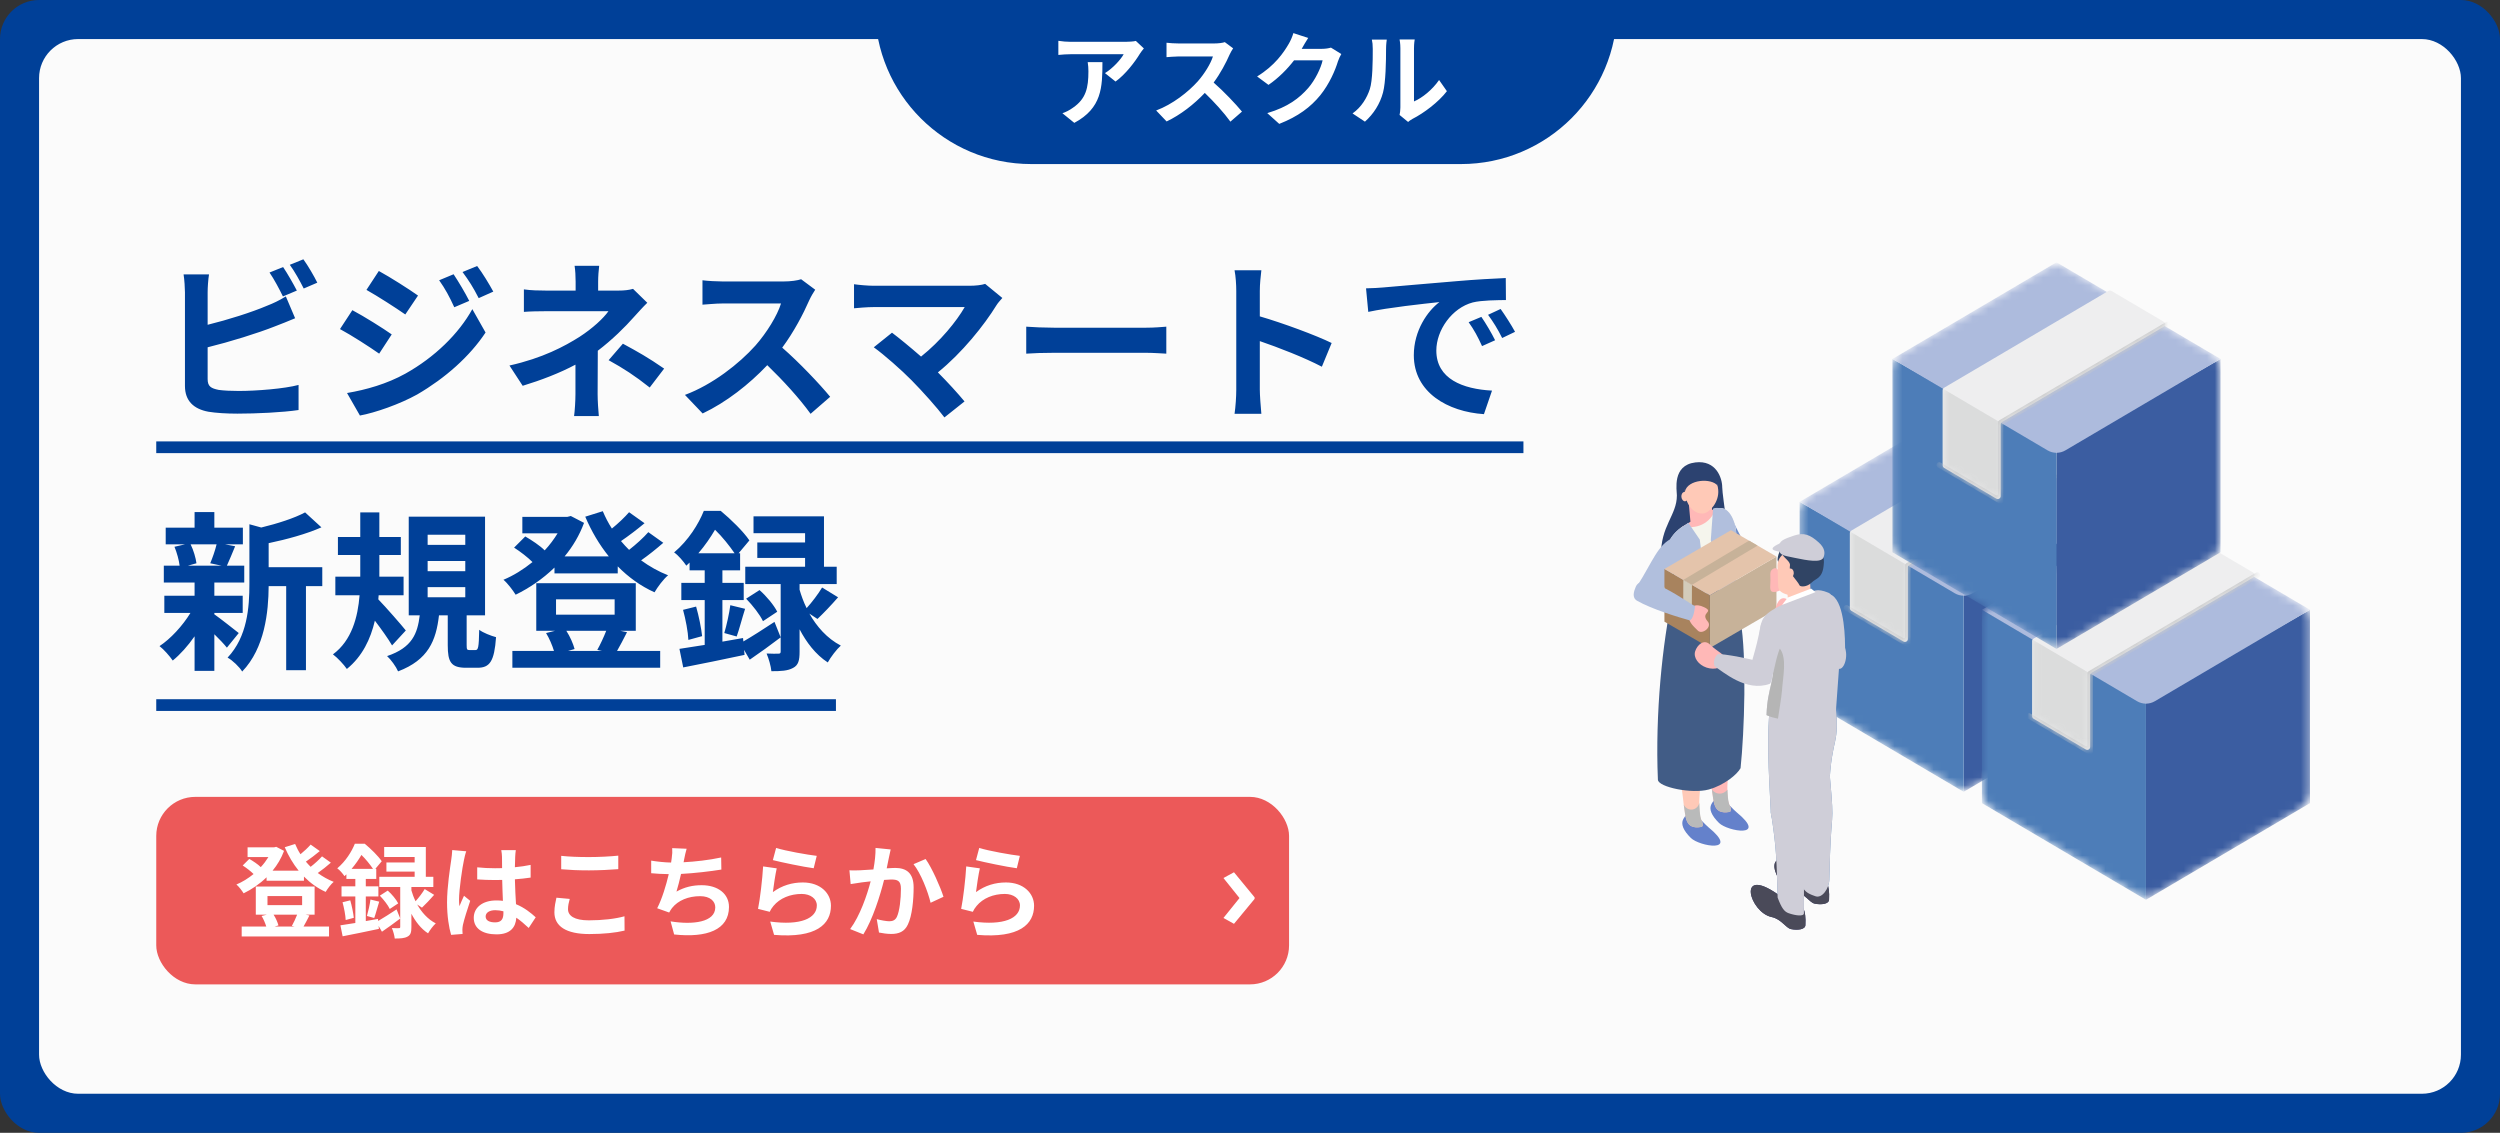
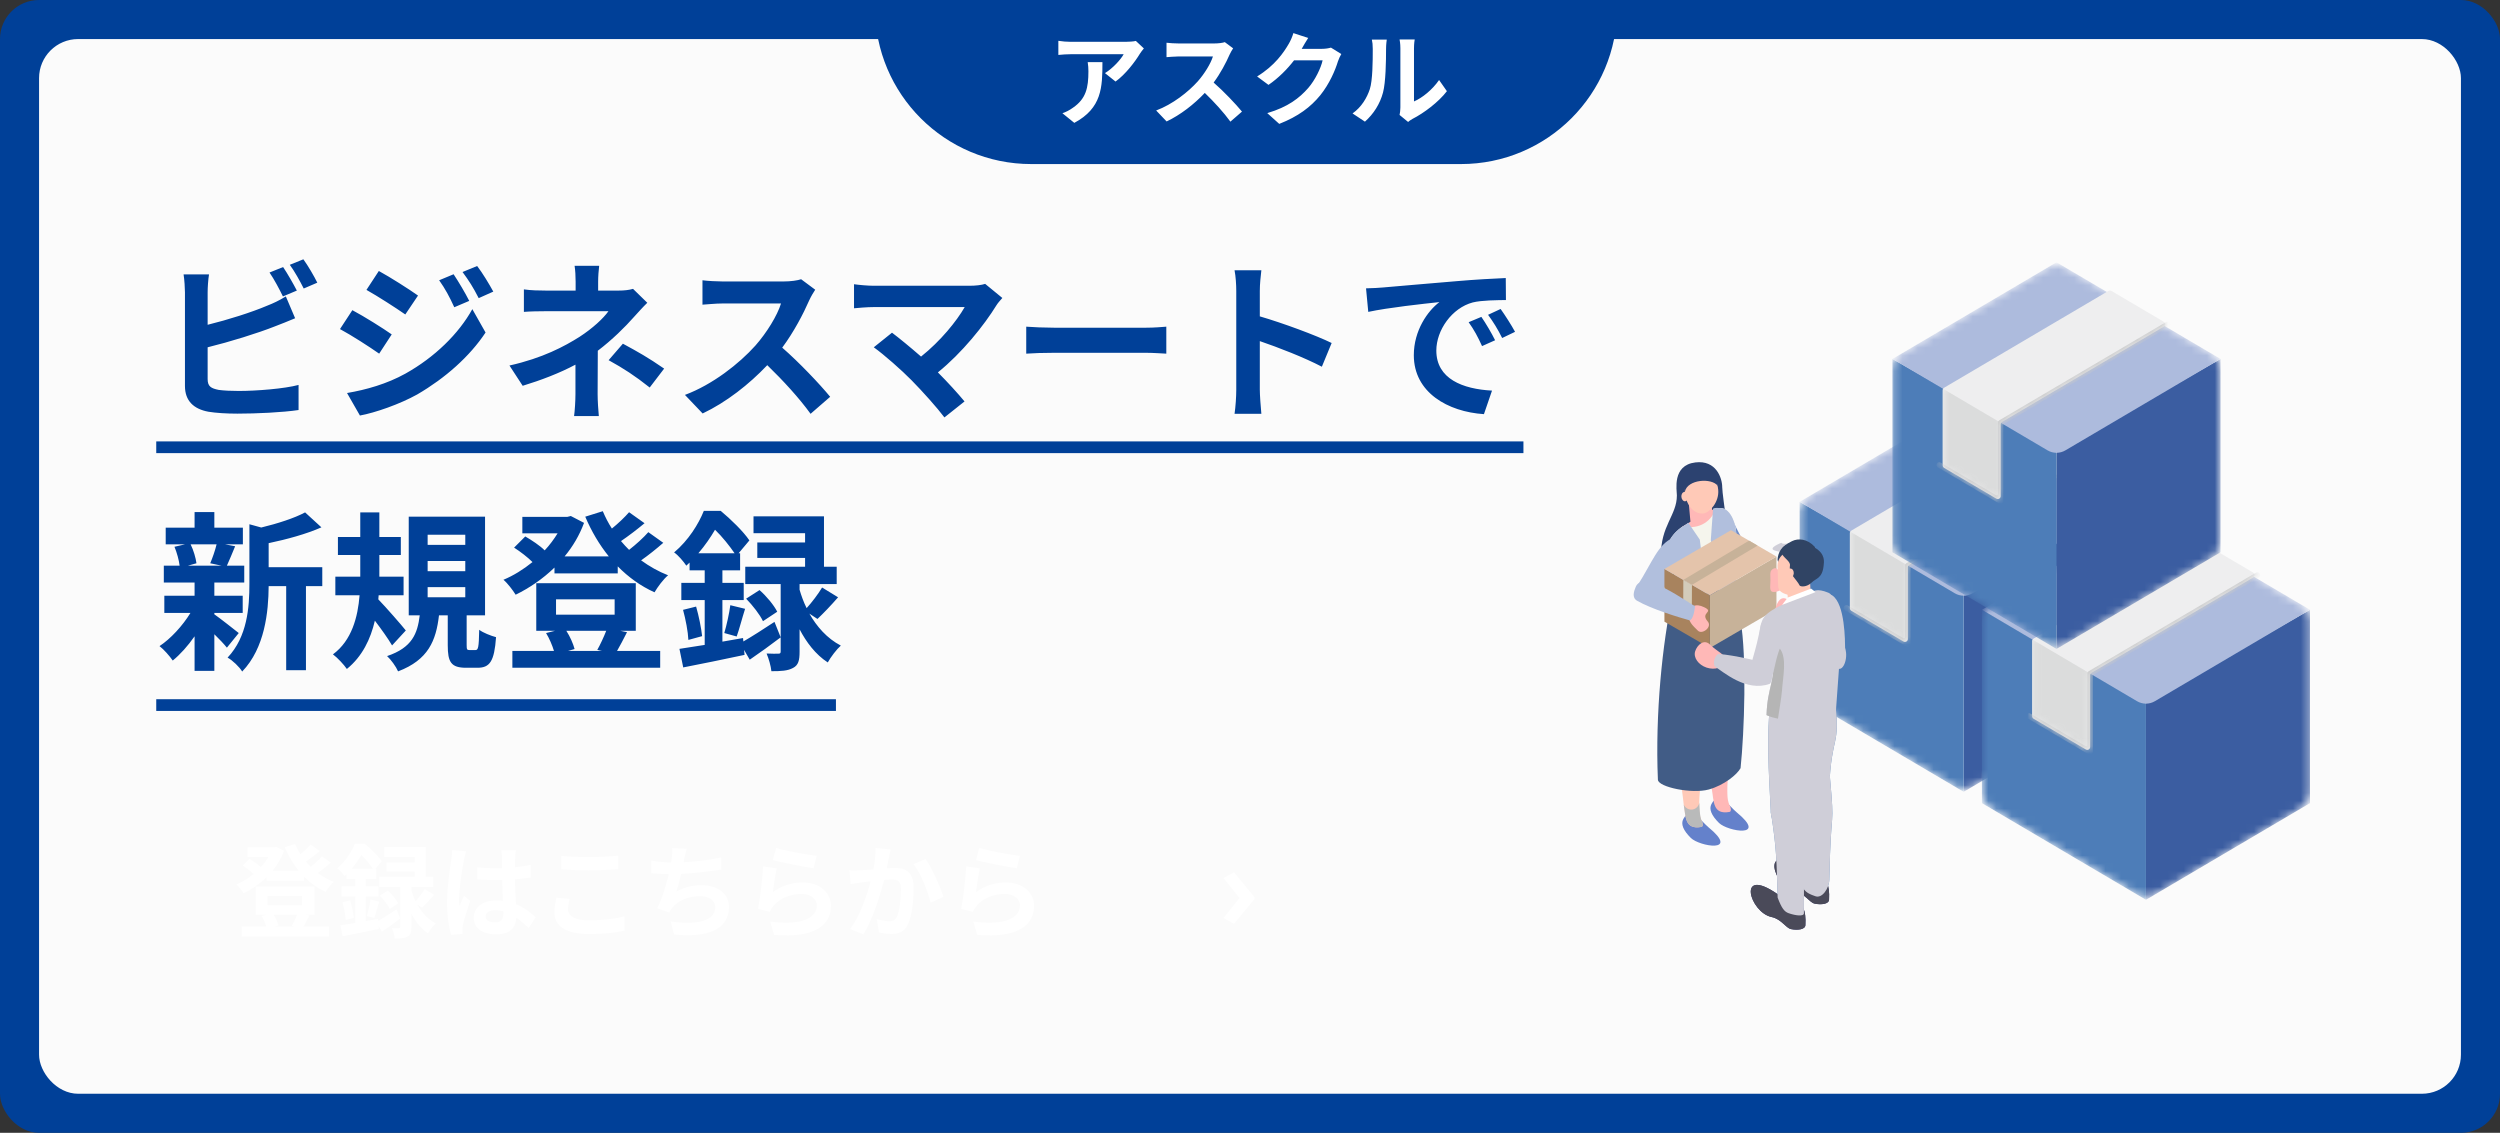
<svg xmlns="http://www.w3.org/2000/svg" width="320" height="145" viewBox="0 0 320 145" fill="none">
  <rect x="0" y="0" width="320" height="145" fill="#333333" stroke="none" />
  <rect width="320" height="145" rx="5" fill="#004098" />
  <rect x="5" y="5" width="310" height="135" rx="5" fill="#FBFBFB" />
  <mask id="mask0_31_8775" style="mask-type:luminance" maskUnits="userSpaceOnUse" x="230" y="52" width="43" height="49">
    <path d="M252.698 52.658L271.036 63.463C271.848 63.941 272.347 64.814 272.347 65.757V85.657V87.458C272.347 88.401 271.848 89.275 271.036 89.753L252.698 100.558C251.865 101.049 250.833 101.049 249.999 100.558L231.662 89.753C230.85 89.275 230.351 88.402 230.351 87.46V85.375V65.757C230.351 64.814 230.85 63.941 231.662 63.463L249.999 52.658C250.833 52.167 251.865 52.167 252.698 52.658Z" fill="white" />
  </mask>
  <g mask="url(#mask0_31_8775)">
    <path d="M251.35 76.206L272.348 64.236V85.657V88.981L251.35 101.354V76.206Z" fill="#3B5DA1" />
    <path d="M251.349 76.206V101.354L230.352 88.981V85.374V64.236L251.349 76.206Z" fill="#4D7DB8" />
    <path d="M251.349 51.863L272.347 64.236L252.487 75.938C251.785 76.351 250.912 76.351 250.21 75.938L230.352 64.236L251.349 51.863Z" fill="#ADBBDD" />
  </g>
  <path d="M236.784 68.238V77.857C236.784 77.989 236.853 78.11 236.966 78.177L243.645 82.113C243.893 82.259 244.206 82.081 244.206 81.792V72.612C244.206 72.48 244.276 72.359 244.39 72.292L265.066 60.108C265.31 59.964 265.31 59.611 265.066 59.467L258.376 55.525C258.259 55.457 258.115 55.457 257.998 55.525L236.966 67.918C236.853 67.985 236.784 68.106 236.784 68.238Z" fill="#EEEEEF" />
  <mask id="mask1_31_8775" style="mask-type:luminance" maskUnits="userSpaceOnUse" x="236" y="55" width="30" height="28">
    <path d="M236.784 68.238V77.857C236.784 77.989 236.853 78.11 236.966 78.177L243.645 82.113C243.893 82.259 244.206 82.081 244.206 81.792V72.612C244.206 72.48 244.276 72.359 244.39 72.292L265.066 60.108C265.31 59.964 265.31 59.611 265.066 59.467L258.376 55.525C258.259 55.457 258.115 55.457 257.998 55.525L236.966 67.918C236.853 67.985 236.784 68.106 236.784 68.238Z" fill="white" />
  </mask>
  <g mask="url(#mask1_31_8775)">
    <path d="M244.206 72.398V82.443L236.784 78.069V68.024L244.206 72.398Z" fill="#DBDCDC" />
    <path d="M244.206 82.797C244.267 82.797 244.328 82.781 244.381 82.75C244.492 82.687 244.56 82.57 244.56 82.442V72.601L265.79 60.091C265.959 59.992 266.015 59.775 265.915 59.606C265.816 59.437 265.6 59.381 265.43 59.48L244.026 72.093C243.918 72.156 243.853 72.273 243.853 72.398V81.543C243.853 81.667 243.717 81.744 243.611 81.681L236.523 77.504C236.353 77.405 236.137 77.461 236.038 77.63C235.94 77.799 235.996 78.016 236.163 78.115L244.026 82.749C244.082 82.782 244.144 82.799 244.206 82.799V82.797Z" fill="#C8C9CA" />
  </g>
  <mask id="mask2_31_8775" style="mask-type:luminance" maskUnits="userSpaceOnUse" x="253" y="66" width="43" height="49">
    <path d="M276.031 66.477L294.369 77.282C295.181 77.76 295.68 78.633 295.68 79.576V99.477V101.278C295.68 102.221 295.181 103.094 294.369 103.573L276.031 114.378C275.198 114.869 274.164 114.869 273.332 114.378L254.995 103.573C254.183 103.094 253.684 102.221 253.684 101.278V99.194V79.577C253.684 78.635 254.183 77.761 254.995 77.283L273.332 66.478C274.164 65.987 275.198 65.987 276.031 66.478V66.477Z" fill="white" />
  </mask>
  <g mask="url(#mask2_31_8775)">
    <path d="M274.682 90.025L295.679 78.054V99.477V102.8L274.682 115.173V90.025Z" fill="#3B5DA1" />
    <path d="M274.682 90.025V115.173L253.684 102.8V99.194V78.054L274.682 90.025Z" fill="#4D7DB8" />
    <path d="M274.682 65.681L295.68 78.054L275.82 89.756C275.118 90.17 274.246 90.17 273.543 89.756L253.684 78.054L274.682 65.681Z" fill="#ADBBDD" />
  </g>
  <path d="M260.116 82.057V91.676C260.116 91.808 260.186 91.929 260.299 91.996L266.979 95.932C267.226 96.078 267.539 95.9 267.539 95.611V86.431C267.539 86.299 267.608 86.178 267.722 86.111L288.398 73.927C288.643 73.782 288.643 73.43 288.398 73.285L281.708 69.344C281.592 69.275 281.448 69.275 281.331 69.344L260.299 81.738C260.186 81.805 260.116 81.927 260.116 82.058V82.057Z" fill="#EEEEEF" />
  <mask id="mask3_31_8775" style="mask-type:luminance" maskUnits="userSpaceOnUse" x="260" y="69" width="29" height="27">
    <path d="M260.116 82.057V91.676C260.116 91.808 260.186 91.929 260.299 91.996L266.979 95.932C267.226 96.078 267.539 95.9 267.539 95.611V86.431C267.539 86.299 267.608 86.178 267.722 86.111L288.398 73.927C288.643 73.782 288.643 73.43 288.398 73.285L281.708 69.344C281.592 69.275 281.448 69.275 281.331 69.344L260.299 81.738C260.186 81.805 260.116 81.927 260.116 82.058V82.057Z" fill="white" />
  </mask>
  <g mask="url(#mask3_31_8775)">
    <path d="M267.539 86.219V96.262L260.116 91.888V81.844L267.539 86.219Z" fill="#DBDCDC" />
    <path d="M267.539 96.616C267.599 96.616 267.66 96.6 267.715 96.569C267.824 96.505 267.892 96.389 267.892 96.261V86.42L289.122 73.91C289.291 73.811 289.347 73.593 289.248 73.426C289.148 73.257 288.932 73.201 288.762 73.3L267.359 85.913C267.251 85.976 267.185 86.093 267.185 86.218V95.361C267.185 95.486 267.05 95.563 266.943 95.499L259.855 91.323C259.685 91.224 259.469 91.281 259.37 91.448C259.271 91.617 259.328 91.835 259.496 91.934L267.359 96.568C267.414 96.601 267.477 96.617 267.539 96.617V96.616Z" fill="#C8C9CA" />
  </g>
  <mask id="mask4_31_8775" style="mask-type:luminance" maskUnits="userSpaceOnUse" x="242" y="34" width="43" height="49">
    <path d="M264.58 34.368L282.918 45.173C283.729 45.651 284.228 46.525 284.228 47.468V67.368V69.17C284.228 70.113 283.729 70.986 282.918 71.464L264.58 82.269C263.747 82.76 262.713 82.76 261.88 82.269L243.544 71.464C242.732 70.986 242.233 70.113 242.233 69.17V67.085V47.469C242.233 46.526 242.732 45.653 243.544 45.174L261.88 34.368C262.713 33.877 263.747 33.877 264.58 34.368Z" fill="white" />
  </mask>
  <g mask="url(#mask4_31_8775)">
    <path d="M263.231 57.916L284.228 45.946V67.368V70.692L263.231 83.064V57.916Z" fill="#3B5DA1" />
    <path d="M263.231 57.916V83.064L242.233 70.692V67.085V45.946L263.231 57.916Z" fill="#4D7DB8" />
    <path d="M263.231 33.573L284.229 45.946L264.369 57.648C263.667 58.062 262.794 58.062 262.091 57.648L242.233 45.946L263.231 33.573Z" fill="#ADBBDD" />
  </g>
  <path d="M248.665 49.948V59.567C248.665 59.699 248.734 59.821 248.847 59.888L255.526 63.823C255.774 63.97 256.087 63.791 256.087 63.503V54.322C256.087 54.191 256.157 54.069 256.271 54.002L276.947 41.818C277.192 41.674 277.192 41.321 276.947 41.177L270.257 37.235C270.14 37.167 269.996 37.167 269.88 37.235L248.847 49.628C248.734 49.695 248.665 49.817 248.665 49.948Z" fill="#EEEEEF" />
  <mask id="mask5_31_8775" style="mask-type:luminance" maskUnits="userSpaceOnUse" x="248" y="37" width="30" height="27">
    <path d="M248.665 49.948V59.567C248.665 59.699 248.734 59.821 248.847 59.888L255.526 63.823C255.774 63.97 256.087 63.791 256.087 63.503V54.322C256.087 54.191 256.157 54.069 256.271 54.002L276.947 41.818C277.192 41.674 277.192 41.321 276.947 41.177L270.257 37.235C270.14 37.167 269.996 37.167 269.88 37.235L248.847 49.628C248.734 49.695 248.665 49.817 248.665 49.948Z" fill="white" />
  </mask>
  <g mask="url(#mask5_31_8775)">
    <path d="M256.087 54.11V64.154L248.664 59.78V49.736L256.087 54.11Z" fill="#DBDCDC" />
    <path d="M256.087 64.508C256.148 64.508 256.208 64.492 256.262 64.46C256.372 64.397 256.441 64.28 256.441 64.152V54.311L277.67 41.802C277.839 41.702 277.895 41.485 277.796 41.316C277.696 41.147 277.48 41.091 277.31 41.191L255.907 53.803C255.799 53.867 255.733 53.983 255.733 54.109V63.252C255.733 63.376 255.598 63.453 255.491 63.39L248.404 59.213C248.234 59.114 248.018 59.17 247.918 59.339C247.819 59.508 247.876 59.725 248.044 59.824L255.907 64.458C255.963 64.492 256.025 64.508 256.087 64.508Z" fill="#C8C9CA" />
  </g>
  <g clip-path="url(#clip0_31_8775)">
    <path d="M219.917 68.747C220.463 69.927 221.758 72.789 222.232 73.548C222.807 73.372 223.599 71.816 224.175 71.64C223.955 70.625 222.2 67.703 221.658 66.253C221.26 65.187 219.375 67.57 219.919 68.746L219.917 68.747Z" fill="#708DC9" />
    <path d="M220.03 105.335C219.065 104.379 218.719 103.56 219.066 102.915C220.019 101.142 221.321 103.177 222.314 103.994C226.344 107.309 221.133 106.427 220.031 105.336L220.03 105.335Z" fill="#6481CB" />
    <path d="M222.519 90.32C221.996 93.946 220.945 99.08 221.114 101.815C221.13 102.078 221.142 102.623 221.435 103.18C221.583 103.462 221.627 103.883 221.366 103.93C219.206 104.31 219.393 102.545 219.119 101.066C218.885 98.484 217.693 93.373 219.261 89.181C219.437 88.657 222.781 88.507 222.519 90.32Z" fill="#FFB8B7" />
-     <path d="M221.113 101.069C221.129 101.332 221.141 102.623 221.434 103.18C221.582 103.462 221.626 103.883 221.365 103.93C219.204 104.31 219.392 102.545 219.118 101.066C219.148 101.108 219.519 101.604 220.159 101.582C220.746 101.562 221.074 101.123 221.113 101.069Z" fill="#B9BABA" />
    <path d="M216.427 107.255C215.462 106.3 215.116 105.481 215.463 104.836C216.416 103.063 217.718 105.098 218.71 105.915C222.741 109.23 217.53 108.348 216.428 107.257L216.427 107.255Z" fill="#6481CB" />
    <path d="M218.917 92.239C218.395 95.866 217.343 101 217.512 103.735C217.529 103.998 217.54 104.543 217.833 105.099C217.981 105.381 218.025 105.803 217.764 105.849C215.604 106.23 215.792 104.465 215.517 102.986C215.283 100.403 214.091 95.293 215.659 91.1C215.836 90.577 219.179 90.427 218.917 92.239Z" fill="#FFC9B7" />
    <path d="M221.71 93.094C222.525 90.724 222.812 82.851 222.101 81.928C221.8 81.539 218.495 83.035 218.075 83.062C217.667 85.828 218.442 90.798 218.906 93.079C219.036 93.648 221.106 94.847 221.71 93.093V93.094Z" fill="#FFB8B7" />
    <path d="M218.416 95.569C219.222 93.196 219.478 85.322 218.761 84.401C218.459 84.014 215.159 85.523 214.74 85.552C214.343 88.32 215.14 93.287 215.613 95.565C215.745 96.134 217.82 97.323 218.416 95.567V95.569Z" fill="#FFC9B7" />
    <path d="M222.791 98.328C222.346 99.132 220.724 100.498 218.719 101.056C216.585 101.65 212.251 100.752 212.211 99.808C211.85 91.341 212.797 82.277 214.079 76.338L222.062 73.802C221.814 75.201 222.7 78.912 222.792 79.436C223.596 83.999 223.285 93.68 222.792 98.329L222.791 98.328Z" fill="#415C86" />
    <path d="M220.446 62.38C220.446 63.481 221.678 70.883 221.331 71.232C220.377 72.19 212.882 83.531 212.612 71.163C212.528 67.326 214.64 65.965 214.64 63.423C214.64 62.731 214.002 59.558 217.006 59.19C219.66 58.865 220.446 61.175 220.446 62.38Z" fill="#2C4270" />
    <path d="M222.216 68.611C221.999 69.962 222.384 72.442 222.253 72.582L221.763 73.876C221.763 73.876 221.01 74.823 219.347 75.227C216.786 76.515 214.577 76.004 213.985 75.869C214.379 72.934 214.607 75.546 214.146 72.779L213.116 71.44C213.116 69.677 214.117 68.053 215.734 67.187L216.143 66.968L219.261 65.295C219.57 65.126 219.902 65.043 220.222 65.032C221.703 65.032 222.367 67.674 222.217 68.613L222.216 68.611Z" fill="#F5F5ED" />
    <path d="M219.15 65.496L216.405 67.109L216.125 63.986L219.011 62.791L219.15 65.496Z" fill="#FFB8B7" />
    <path d="M219.713 65.111C219.711 65.194 219.455 65.593 219.166 66.02C218.648 66.78 217.838 67.289 216.932 67.427C216.242 67.533 215.638 67.513 215.243 67.485C216.126 66.926 216.712 66.609 217.269 66.302C217.861 65.977 218.531 65.369 219.639 65.126C219.671 65.12 219.696 65.114 219.713 65.11V65.111Z" fill="#FFB8B7" />
    <path opacity="0.26" d="M217.878 74.379C217.611 73.958 216.406 74.503 215.438 73.286C214.767 74.145 213.323 70.78 213.347 71.884L214.47 74.625C214.99 77.382 214.45 73.956 214.12 76.898C214.435 76.963 214.322 77.023 215.453 77.271C215.542 76.674 218.205 74.892 217.88 74.38L217.878 74.379Z" fill="#112232" />
    <path d="M219.93 62.686C220.079 64.246 218.847 65.604 218.066 65.718C216.895 65.888 215.813 64.658 215.664 63.097C215.515 61.536 216.349 60.178 217.528 60.065C218.706 59.952 219.781 61.125 219.93 62.686Z" fill="#FFC9B7" />
    <path d="M216.123 63.521C216.154 63.852 215.893 64.141 215.727 64.166C215.479 64.202 215.248 63.941 215.217 63.609C215.185 63.278 215.362 62.99 215.613 62.965C215.863 62.94 216.091 63.19 216.123 63.521Z" fill="#FFC9B7" />
    <path d="M215.669 62.907C215.291 62.45 215.866 59.958 217.398 59.811C218.543 59.7 219.251 60.361 219.578 61.081C219.633 61.2 219.943 62.275 219.867 62.176C219.07 61.145 216.03 61.353 215.67 62.907H215.669Z" fill="#2C4270" />
    <path d="M217.511 102.759C217.528 103.022 217.539 104.543 217.832 105.1C217.98 105.382 218.024 105.804 217.763 105.851C215.603 106.231 215.791 104.466 215.516 102.987C215.708 103.428 216.169 103.687 216.633 103.618C217.073 103.552 217.429 103.207 217.511 102.759Z" fill="#B9BABA" />
    <path d="M218.983 69.107L219.272 65.111C219.582 64.942 219.9 65.044 220.221 65.032C221.702 65.032 222.366 67.674 222.216 68.613C221.999 69.963 222.384 72.443 222.253 72.584L222.18 75.875C222.18 75.875 221.896 76.868 220.233 77.272" fill="#B1BFDD" />
    <path d="M218.654 77.606C216.093 78.894 213.939 77.621 213.345 77.486C213.74 74.551 214.605 75.546 214.145 72.778L213.115 71.438C213.115 69.676 214.116 68.051 215.733 67.185L216.093 66.896L217.573 69.07" fill="#B1BFDD" />
    <path d="M214.64 72.754C212.595 76.162 212.363 75.912 211.315 77.15C210.481 76.861 210.454 75.191 209.62 74.901C211.452 72.058 212.248 69.558 214.209 68.832C215.066 68.514 215.958 70.555 214.639 72.752L214.64 72.754Z" fill="#B1BFDD" />
    <path fill-rule="evenodd" clip-rule="evenodd" d="M218.862 76.2V82.942L227.387 77.98V71.24L218.862 76.2Z" fill="#C7B299" />
    <path fill-rule="evenodd" clip-rule="evenodd" d="M213.047 72.827V79.571L215.451 80.963L216.554 81.601L218.862 82.941V76.2L216.569 74.868L215.466 74.229L213.047 72.827Z" fill="#A8835E" />
    <path fill-rule="evenodd" clip-rule="evenodd" d="M213.047 72.827L215.462 74.225L216.558 74.865L218.862 76.2L227.387 71.24L224.972 69.836L223.876 69.202L221.568 67.865L213.047 72.827Z" fill="#E4C4AB" />
    <path d="M215.462 74.225L216.557 74.865L224.972 69.836L223.876 69.202L215.462 74.225Z" fill="#C7B299" />
    <path d="M215.451 77.508L216.554 78.146L216.569 74.868L215.466 74.229L215.451 77.508Z" fill="#D3CCBA" />
    <path d="M216.185 78.498C216.349 77.612 216.984 77.155 218.168 77.741C219.467 78.383 217.568 78.37 218.589 79.551C219.207 80.264 217.873 81.27 217.334 80.729C216.72 80.112 215.991 79.546 216.185 78.498Z" fill="#FFB8B7" />
    <path d="M209.369 75.131C210.298 72.815 216.105 77.197 216.96 77.593C216.96 77.593 216.839 79.225 216.281 79.406C214.899 79.023 211.447 77.986 209.554 76.901C208.824 76.482 209.171 75.626 209.369 75.133V75.131Z" fill="#B1BFDD" />
    <path d="M227.051 72.763C226.476 73.028 226.617 73.437 226.616 74.269C226.616 75.101 226.415 75.775 227.046 75.775C227.676 75.775 228.541 75.333 228.308 74.536C227.903 73.154 227.484 72.563 227.051 72.763Z" fill="#FFB8B7" />
    <path d="M227.805 69.559C225.673 70.533 227.805 70.567 228.725 70.78C230.884 71.28 231.277 70.841 231.211 70.325C231.146 69.808 229.669 69.463 228.731 69.582C227.794 69.701 228.276 69.343 227.805 69.558V69.559Z" fill="#CFCED8" />
    <path d="M231.199 78.813C231.392 78 230.116 77.702 228.877 76.795C227.976 76.136 227.464 77.058 227.271 77.871C227.078 78.685 227.801 79.553 228.885 79.814C229.969 80.074 231.006 79.626 231.199 78.813Z" fill="#FFB8B7" />
    <path d="M229.793 114.123C231.051 114.386 231.607 115.531 232.282 115.668C233.098 115.834 234.086 115.736 234.119 115.164C234.348 111.189 232.013 112.202 230.528 111.174C225.264 107.532 226.989 113.536 229.793 114.121V114.123Z" fill="#3C3E73" />
    <path d="M230.932 101.516C230.164 98.981 229.922 90.567 230.604 89.585C230.891 89.171 234.032 90.783 234.431 90.814C234.809 93.771 234.051 99.078 233.601 101.513C233.475 102.121 231.5 103.392 230.932 101.516Z" fill="#618DC1" />
    <path d="M230.117 99.804C230.364 100.664 230.358 101.557 231.47 102.154C232.653 102.788 234.091 101.862 234.137 100.855C234.452 93.653 235.593 95.92 234.882 89.573L230.996 88.444C230.94 89.166 229.844 83.311 229.844 84.073C229.844 89.023 229.844 94.837 230.119 99.803L230.117 99.804Z" fill="#618DC1" />
    <path d="M230.64 113.278C230.887 114.252 231.847 114.525 232.369 114.718C233.237 115.038 234.134 113.711 234.157 112.568C234.357 102.314 234.885 106.805 234.22 99.327C234.22 99.327 230.25 99.786 230.25 100.651C230.25 106.262 230.498 108.459 230.64 113.279V113.278Z" fill="#618DC1" />
    <path d="M227.373 105.187C226.596 102.655 226.323 94.243 227.001 93.258C227.286 92.842 230.433 94.441 230.833 94.47C231.222 97.425 230.483 102.735 230.042 105.172C229.918 105.78 227.948 107.061 227.373 105.187Z" fill="#6D94C1" />
    <path d="M226.766 117.381C228.025 117.644 228.581 118.79 229.255 118.927C230.071 119.093 231.06 118.995 231.092 118.422C231.322 114.447 228.987 115.461 227.502 114.432C222.237 110.791 223.963 116.795 226.766 117.38V117.381Z" fill="#3C3E73" />
    <path d="M227.536 114.887C228.047 116.251 228.396 116.694 228.937 116.887C229.838 117.206 230.899 117.329 230.899 116.904C230.899 106.647 231.006 112.251 230.805 104.773C230.805 104.773 226.537 103.113 226.671 103.958C227.415 108.681 227.389 110.066 227.537 114.887H227.536Z" fill="#6D94C1" />
    <path d="M226.67 104.114C226.925 104.973 226.919 105.867 228.073 106.464C229.3 107.098 230.818 106.173 230.841 105.165C231.049 96.118 232.388 95.166 231.651 88.82L226.895 87.617C225.929 93.466 226.448 99.226 226.669 104.114H226.67Z" fill="#6D94C1" />
    <path d="M229.793 114.123C231.051 114.386 231.607 115.531 232.282 115.668C233.098 115.834 234.086 115.736 234.119 115.164C234.348 111.189 232.013 112.202 230.528 111.174C225.264 107.532 226.989 113.536 229.793 114.121V114.123Z" fill="#4A4A59" />
    <path d="M230.932 101.516C230.164 98.981 229.922 90.567 230.604 89.585C230.891 89.171 234.032 90.783 234.431 90.814C234.809 93.771 234.051 99.078 233.601 101.513C233.475 102.121 231.5 103.392 230.932 101.516Z" fill="#618DC1" />
    <path d="M230.117 99.804C230.364 100.664 230.358 101.557 231.47 102.154C232.653 102.788 234.091 101.862 234.137 100.855C234.452 93.653 235.593 95.92 234.882 89.573L230.996 88.444C230.94 89.166 229.844 83.311 229.844 84.073C229.844 89.023 229.844 94.837 230.119 99.803L230.117 99.804Z" fill="#CFCED8" />
    <path d="M230.64 113.278C230.887 114.252 231.847 114.525 232.369 114.718C233.237 115.038 234.134 113.711 234.157 112.568C234.357 102.314 234.885 106.805 234.22 99.327C234.22 99.327 230.25 99.786 230.25 100.651C230.25 106.262 230.498 108.459 230.64 113.279V113.278Z" fill="#CFCED8" />
    <path d="M227.373 105.187C226.596 102.655 226.323 94.243 227.001 93.258C227.286 92.842 230.433 94.441 230.833 94.47C231.222 97.425 230.483 102.735 230.042 105.172C229.918 105.78 227.948 107.061 227.373 105.187Z" fill="#6D94C1" />
    <path d="M226.766 117.381C228.025 117.644 228.581 118.79 229.255 118.927C230.071 119.093 231.06 118.995 231.092 118.422C231.322 114.447 228.987 115.461 227.502 114.432C222.237 110.791 223.963 116.795 226.766 117.38V117.381Z" fill="#4A4A59" />
    <path d="M227.536 114.887C228.047 116.251 228.396 116.694 228.937 116.887C229.838 117.206 230.899 117.329 230.899 116.904C230.899 106.647 231.006 112.251 230.805 104.773C230.805 104.773 226.537 103.113 226.671 103.958C227.415 108.681 227.389 110.066 227.537 114.887H227.536Z" fill="#CFCED8" />
    <path d="M226.67 104.114C226.925 104.973 226.919 105.867 228.073 106.464C229.3 107.098 230.818 106.173 230.841 105.165C231.049 96.118 232.388 95.166 231.651 88.82L226.895 87.617C225.929 93.466 226.448 99.226 226.669 104.114H226.67Z" fill="#CFCED8" />
    <path d="M228.115 71.3C228.696 74.513 230.371 74.323 231.569 74.229C233.724 74.058 234.36 69.17 229.142 69.656C227.997 69.763 227.59 70.812 227.527 71.601C227.517 71.733 227.7 72.248 227.736 72.128C227.917 71.532 228.114 71.3 228.114 71.3H228.115Z" fill="#304464" />
    <path d="M227.527 72.705C227.598 73.671 227.535 74.327 227.625 75.163C227.709 75.939 228.825 76.138 229.268 76.203C230.44 76.372 231.522 75.141 231.671 73.579C231.821 72.017 230.986 70.659 229.807 70.546C228.627 70.433 227.41 71.14 227.526 72.705H227.527Z" fill="#FFC9B7" />
    <path d="M235.772 82.334C234.619 81.255 228.234 78.274 227.948 78.429C227.325 78.769 227.043 79.394 227.207 80.058C228.484 81.255 232.44 85.619 235.445 85.615C236.228 85.615 236.763 83.261 235.772 82.334Z" fill="#CFCED8" />
    <path d="M231.27 78.681C231.714 80.117 232.748 83.602 233.212 84.539C234.104 84.38 235.288 83.333 236.18 83.174C236.164 81.958 236.163 77.334 234.538 76.216C234.029 75.866 230.828 77.249 231.27 78.68V78.681Z" fill="#CFCED8" />
    <path d="M231.817 76.921L229.012 78.424L228.755 75.579L231.684 74.384L231.817 76.921Z" fill="#FFC9B7" />
    <path d="M235.447 84.78C235.643 83.207 235.367 81.119 235.398 79.947C235.447 78.153 234.848 76.201 234.027 75.866C232.535 75.258 232.089 75.62 231.31 76.088L228.839 77.096C225.378 78.581 225.542 79.313 225.279 80.628C225.183 81.105 225.269 81.601 225.519 82.018L226.835 84.21C227.365 86.979 226.216 87.789 226.116 91.534C226.799 91.669 229.884 93.436 231.737 92.812C234.47 91.891 235.05 91.227 235.01 90.832L235.447 84.778V84.78Z" fill="#CFCED8" />
    <path d="M227.803 82.998C227.131 83.856 225.894 81.558 225.918 82.663L226.835 84.212C227.357 86.969 226.222 87.907 226.116 91.536C226.513 91.683 226.448 91.743 227.58 91.991C227.669 91.395 228.047 89.074 228.087 88.472C228.217 86.555 228.771 84.216 227.803 82.997V82.998Z" fill="#B5B5B5" />
    <path d="M229.115 72.386C228.928 73.471 229.997 74.195 230.346 74.93C230.436 75.12 231.273 75.191 231.91 74.551C232.432 74.026 233.248 74.049 233.422 72.431C233.476 71.931 233.674 70.915 232.328 70.122C232.328 70.122 232.328 70.032 232.267 69.968C231.312 68.96 230.189 68.871 229.387 69.262C226.355 70.744 229.272 71.477 229.115 72.386Z" fill="#304464" />
    <path d="M228.694 73.332C228.662 73.664 228.924 73.952 229.09 73.976C229.339 74.012 229.568 73.751 229.6 73.418C229.631 73.086 229.454 72.798 229.204 72.774C228.953 72.75 228.725 72.999 228.694 73.332Z" fill="#FFC9B7" />
    <path d="M228.106 77.426L232.387 75.791L231.818 75.337L228.837 76.483L228.106 77.426Z" fill="white" />
    <path d="M225.355 80.078C224.725 83.601 224.072 84.711 223.898 86.34C224.699 86.721 225.929 86.761 226.73 87.143C227.337 84.729 227.338 84.063 228.12 82.255C228.694 80.926 225.643 78.474 225.356 80.078H225.355Z" fill="#CFCED8" />
    <path d="M220.827 84.655C221.082 83.857 219.803 83.43 218.897 82.521C218.105 81.726 217.234 82.565 216.981 83.363C216.727 84.161 217.382 85.098 218.444 85.454C219.505 85.811 220.573 85.454 220.827 84.656V84.655Z" fill="#FFB8B7" />
    <path d="M226.18 85.081C225.191 84.466 220.049 83.553 219.851 83.753C219.419 84.19 219.274 84.782 219.471 85.294C220.565 85.977 223.507 88.624 226.531 87.531C226.83 87.422 227.031 85.611 226.18 85.081Z" fill="#CFCED8" />
-     <path d="M227.761 69.725C227.598 71.117 228.029 71.046 229.681 71.396C231.398 71.759 233.093 72.055 233.396 71.374C233.673 70.754 233.529 70.094 232.813 69.447C231.715 68.454 230.918 68.117 229.637 68.555C228.647 68.893 227.826 69.162 227.761 69.727V69.725Z" fill="#CFCED8" />
  </g>
  <path d="M36.236 34.18C36.786 34.994 37.578 36.38 37.996 37.194L36.214 37.942C35.774 37.04 35.092 35.742 34.498 34.884L36.236 34.18ZM38.832 33.19C39.426 34.004 40.24 35.412 40.614 36.182L38.876 36.93C38.414 36.006 37.71 34.73 37.094 33.894L38.832 33.19ZM26.754 35.126C26.644 35.786 26.578 36.798 26.578 37.414V41.572C29.174 40.934 32.232 39.966 34.19 39.13C34.982 38.822 35.73 38.47 36.588 37.942L37.776 40.736C36.918 41.088 35.928 41.506 35.202 41.77C32.98 42.65 29.438 43.75 26.578 44.454V48.524C26.578 49.47 27.018 49.712 28.008 49.91C28.668 49.998 29.57 50.042 30.56 50.042C32.848 50.042 36.412 49.756 38.216 49.272V52.484C36.148 52.792 32.804 52.946 30.384 52.946C28.954 52.946 27.634 52.858 26.688 52.704C24.774 52.352 23.674 51.296 23.674 49.404V37.414C23.674 36.93 23.608 35.786 23.498 35.126H26.754ZM58.06 35.104C58.676 36.028 59.556 37.502 60.062 38.514L58.148 39.328C57.51 37.942 57.004 36.996 56.212 35.874L58.06 35.104ZM61.074 34.048C61.756 34.928 62.614 36.358 63.142 37.326L61.272 38.162C60.568 36.776 60.018 35.918 59.204 34.818L61.074 34.048ZM48.49 34.686C49.942 35.478 52.362 37.018 53.506 37.832L51.878 40.252C50.646 39.394 48.358 37.92 46.906 37.106L48.49 34.686ZM44.42 50.306C46.884 49.888 49.524 49.14 51.9 47.82C55.64 45.73 58.72 42.716 60.458 39.57L62.152 42.562C60.128 45.62 57.004 48.392 53.418 50.482C51.174 51.736 48.006 52.836 46.07 53.188L44.42 50.306ZM45.102 39.702C46.598 40.494 49.018 42.012 50.14 42.804L48.534 45.268C47.28 44.388 44.992 42.914 43.518 42.122L45.102 39.702ZM76.694 34.026C76.628 34.554 76.562 35.368 76.562 36.05V37.194H79.202C79.884 37.194 80.5 37.128 81.028 36.974L82.854 38.756C82.282 39.306 81.622 40.054 81.138 40.582C80.016 41.858 78.344 43.508 76.518 44.894C76.518 46.654 76.496 49.052 76.496 50.438C76.496 51.318 76.584 52.572 76.65 53.254H73.482C73.57 52.638 73.658 51.318 73.658 50.438V46.676C71.634 47.754 69.28 48.656 66.904 49.382L65.21 46.786C69.456 45.84 72.272 44.322 74.186 43.112C75.88 42.012 77.244 40.736 77.882 39.834H69.918C69.126 39.834 67.74 39.856 67.058 39.922V37.04C67.894 37.172 69.104 37.194 69.874 37.194H73.68V36.05C73.68 35.368 73.636 34.576 73.548 34.026H76.694ZM83.162 49.602C81.248 48.084 79.818 47.16 77.904 46.104L79.73 43.992C81.754 45.092 82.898 45.73 85.01 47.182L83.162 49.602ZM104.348 37.084C104.172 37.326 103.776 38.008 103.578 38.448C102.83 40.164 101.598 42.518 100.124 44.498C102.302 46.39 104.964 49.206 106.262 50.79L103.754 52.968C102.324 50.988 100.278 48.744 98.21 46.742C95.878 49.206 92.952 51.494 89.938 52.924L87.672 50.548C91.214 49.228 94.624 46.544 96.692 44.234C98.144 42.584 99.486 40.406 99.97 38.844H92.512C91.588 38.844 90.378 38.976 89.916 38.998V35.874C90.51 35.962 91.852 36.028 92.512 36.028H100.278C101.224 36.028 102.104 35.896 102.544 35.742L104.348 37.084ZM128.3 38.14C127.992 38.492 127.728 38.778 127.552 39.064C125.968 41.638 123.152 45.158 120.05 47.666C121.304 48.92 122.602 50.35 123.46 51.384L120.886 53.43C119.962 52.198 118.114 50.13 116.684 48.678C115.408 47.38 113.164 45.4 111.844 44.454L114.176 42.584C115.056 43.244 116.508 44.432 117.894 45.642C120.38 43.662 122.448 41.11 123.482 39.306H111.844C110.964 39.306 109.776 39.416 109.314 39.46V36.38C109.886 36.468 111.096 36.578 111.844 36.578H124.054C124.89 36.578 125.638 36.49 126.1 36.336L128.3 38.14ZM131.358 41.814C132.15 41.88 133.756 41.946 134.9 41.946H146.714C147.748 41.946 148.716 41.858 149.288 41.814V45.268C148.76 45.246 147.638 45.158 146.714 45.158H134.9C133.646 45.158 132.172 45.202 131.358 45.268V41.814ZM158.242 49.888V37.238C158.242 36.468 158.176 35.368 158.022 34.598H161.454C161.366 35.368 161.256 36.336 161.256 37.238V40.494C164.204 41.352 168.428 42.914 170.452 43.904L169.198 46.94C166.932 45.752 163.632 44.476 161.256 43.662V49.888C161.256 50.526 161.366 52.066 161.454 52.968H158.022C158.154 52.088 158.242 50.768 158.242 49.888ZM174.852 36.908C175.732 36.886 176.59 36.842 177.008 36.798C178.856 36.644 182.486 36.314 186.512 35.984C188.778 35.786 191.176 35.654 192.738 35.588L192.76 38.404C191.572 38.426 189.68 38.426 188.514 38.712C185.852 39.416 183.85 42.254 183.85 44.872C183.85 48.502 187.238 49.8 190.978 49.998L189.944 53.012C185.324 52.704 180.968 50.24 180.968 45.466C180.968 42.298 182.75 39.79 184.246 38.668C182.178 38.888 177.69 39.372 175.138 39.922L174.852 36.908ZM189.614 40.56C190.164 41.352 190.956 42.694 191.374 43.552L189.702 44.3C189.152 43.09 188.69 42.232 187.986 41.242L189.614 40.56ZM192.078 39.548C192.628 40.318 193.464 41.616 193.926 42.474L192.276 43.266C191.682 42.078 191.176 41.264 190.472 40.296L192.078 39.548ZM27.722 69.678H24.4C24.774 70.426 25.06 71.438 25.148 72.098L24.048 72.406H28.36L26.908 72.098C27.194 71.438 27.546 70.426 27.722 69.678ZM27.436 78.456V78.632C28.228 79.182 30.054 80.634 30.56 81.03L29.042 82.9C28.69 82.46 28.074 81.8 27.436 81.184V85.87H24.906V81.448C24.048 82.68 23.058 83.78 22.112 84.55C21.716 83.978 20.968 83.12 20.418 82.702C21.848 81.756 23.366 80.106 24.378 78.456H21.034V76.256H24.906V74.562H20.968V72.406H22.992C22.904 71.68 22.64 70.734 22.332 69.986L23.674 69.678H21.21V67.544H24.906V65.542H27.436V67.544H31.088V69.678H28.822L30.098 69.92C29.702 70.866 29.35 71.746 29.042 72.406H31.264V74.562H27.436V76.256H31.066V78.456H27.436ZM41.252 72.604V75.024H39.162V85.782H36.632V75.024H34.388C34.366 78.302 33.904 82.944 31 85.958C30.67 85.386 29.724 84.484 29.13 84.176C31.66 81.492 31.924 77.752 31.924 74.716V67.104L33.442 67.522C35.532 67.016 37.71 66.312 39.052 65.586L41.142 67.5C39.206 68.358 36.698 69.04 34.388 69.524V72.604H41.252ZM51.944 80.7L50.184 82.614C49.7 81.778 48.82 80.546 47.984 79.446C47.434 81.8 46.378 84.022 44.398 85.628C44.024 85.078 43.21 84.198 42.616 83.758C45.036 81.976 45.806 78.962 46.026 76.19H42.924V73.814H46.114V73.484V71.042H43.254V68.732H46.114V65.586H48.556V68.732H51.306V71.042H48.556V73.484V73.814H51.658V76.19H48.468L48.424 76.718C49.348 77.664 51.46 80.084 51.944 80.7ZM54.738 75.156V76.454H59.556V75.156H54.738ZM54.738 71.812V73.11H59.556V71.812H54.738ZM54.738 68.446V69.744H59.556V68.446H54.738ZM60.106 83.208H60.854C61.206 83.208 61.294 82.922 61.338 80.612C61.822 80.986 62.834 81.382 63.494 81.558C63.274 84.682 62.68 85.474 61.118 85.474H59.666C57.73 85.474 57.312 84.748 57.312 82.592V78.764H56.19C55.816 81.998 54.826 84.462 50.954 85.936C50.69 85.32 50.03 84.418 49.546 83.978C52.758 82.9 53.44 81.096 53.726 78.764H52.318V66.136H62.086V78.764H59.732V82.548C59.732 83.142 59.776 83.208 60.106 83.208ZM77.596 80.744H72.492C72.976 81.492 73.372 82.416 73.548 83.076L72.712 83.318H77.046L76.452 83.186C76.826 82.526 77.288 81.536 77.596 80.744ZM71.172 76.718V78.676H78.674V76.718H71.172ZM79.4 80.744L80.258 80.92C79.796 81.822 79.356 82.68 78.982 83.318H84.504V85.474H65.584V83.318H70.908C70.688 82.592 70.314 81.712 69.896 81.03L71.04 80.744H68.642V74.65H81.38V80.744H79.4ZM82.986 68.116L84.9 69.48C84.02 70.25 83.008 71.064 82.062 71.724C83.118 72.494 84.284 73.154 85.516 73.638C84.922 74.122 84.174 75.134 83.778 75.816C82.018 75.024 80.434 73.88 79.07 72.494V73.396H70.974V72.648C69.478 74.1 67.762 75.266 66.002 76.124C65.65 75.552 64.968 74.65 64.44 74.21C65.716 73.682 66.992 72.89 68.158 71.944C67.542 71.328 66.596 70.602 65.804 70.096L67.234 68.666C68.07 69.15 69.104 69.832 69.72 70.448C70.358 69.766 70.908 69.018 71.37 68.27H66.86V66.158H72.624L73.064 66.048L74.758 66.928C74.164 68.534 73.306 69.964 72.272 71.218H77.926C76.716 69.722 75.704 68.006 74.912 66.136L77.156 65.432C77.486 66.202 77.86 66.95 78.322 67.654C79.136 66.994 79.95 66.224 80.522 65.564L82.502 66.972C81.556 67.764 80.456 68.6 79.488 69.26C79.818 69.656 80.17 70.03 80.522 70.382C81.424 69.678 82.37 68.82 82.986 68.116ZM89.388 70.822H94.03C93.414 69.92 92.446 68.688 91.522 67.808C90.972 68.754 90.268 69.788 89.388 70.822ZM95.108 81.668L95.152 82.108C96.252 81.47 97.704 80.546 99.134 79.6L99.926 81.58C98.628 82.57 97.22 83.582 95.966 84.44L95.24 83.186L95.306 83.824C92.578 84.396 89.674 85.012 87.452 85.43L86.968 83.054C87.892 82.922 88.992 82.746 90.202 82.548V76.806H87.21V74.606H90.202V73H88.266V72.01C88.134 72.142 87.98 72.274 87.848 72.406C87.518 71.9 86.792 71.042 86.286 70.712C88.134 69.15 89.41 67.082 90.092 65.388H92.248C93.546 66.466 95.152 68.028 95.922 69.172L94.536 70.822H94.734V73H92.468V74.606H95.196V76.806H92.468V82.13L95.108 81.668ZM104.634 79.226L103.6 78.544C104.524 80.172 105.844 81.712 107.626 82.636C107.098 83.098 106.328 84.11 105.954 84.792C104.392 83.78 103.204 82.196 102.346 80.546V83.428C102.346 84.528 102.192 85.144 101.51 85.496C100.828 85.87 99.97 85.914 98.738 85.914C98.672 85.254 98.408 84.33 98.122 83.648C98.738 83.692 99.398 83.67 99.618 83.67C99.86 83.67 99.926 83.604 99.926 83.384V74.76H95.394V72.538H103.05V71.416H96.934V69.436H103.05V68.248H96.45V66.092H105.47V72.538H107.098V74.76H102.346V75.486C102.566 76.234 102.852 77.048 103.248 77.84C103.93 77.092 104.744 76.014 105.228 75.2L107.274 76.454C106.394 77.466 105.404 78.5 104.634 79.226ZM87.43 78.06L89.102 77.642C89.454 78.852 89.762 80.414 89.872 81.426L88.112 81.91C88.068 80.854 87.76 79.27 87.43 78.06ZM94.294 81.47L92.71 81.03C92.996 80.062 93.348 78.5 93.48 77.466L95.372 77.928C94.976 79.16 94.624 80.568 94.294 81.47ZM95.504 76.63L97.22 75.53C98.1 76.3 99.068 77.466 99.486 78.302L97.66 79.512C97.286 78.698 96.34 77.488 95.504 76.63Z" fill="#004098" />
  <line x1="20" y1="57.25" x2="195" y2="57.25" stroke="#004098" stroke-width="1.5" />
  <line x1="20" y1="90.25" x2="107" y2="90.25" stroke="#004098" stroke-width="1.5" />
-   <rect x="20" y="102" width="145" height="24" rx="5" fill="#EC5959" />
  <path d="M157.95 111.65L160.59 114.86V115.055L157.95 118.25L156.6 117.5L158.655 114.95L156.6 112.385L157.95 111.65Z" fill="white" />
  <path d="M38.034 117.076H35.018C35.304 117.518 35.538 118.064 35.642 118.454L35.148 118.597H37.709L37.358 118.519C37.579 118.129 37.852 117.544 38.034 117.076ZM34.238 114.697V115.854H38.671V114.697H34.238ZM39.1 117.076L39.607 117.18C39.334 117.713 39.074 118.22 38.853 118.597H42.116V119.871H30.936V118.597H34.082C33.952 118.168 33.731 117.648 33.484 117.245L34.16 117.076H32.743V113.475H40.27V117.076H39.1ZM41.219 109.614L42.35 110.42C41.83 110.875 41.232 111.356 40.673 111.746C41.297 112.201 41.986 112.591 42.714 112.877C42.363 113.163 41.921 113.761 41.687 114.164C40.647 113.696 39.711 113.02 38.905 112.201V112.734H34.121V112.292C33.237 113.15 32.223 113.839 31.183 114.346C30.975 114.008 30.572 113.475 30.26 113.215C31.014 112.903 31.768 112.435 32.457 111.876C32.093 111.512 31.534 111.083 31.066 110.784L31.911 109.939C32.405 110.225 33.016 110.628 33.38 110.992C33.757 110.589 34.082 110.147 34.355 109.705H31.69V108.457H35.096L35.356 108.392L36.357 108.912C36.006 109.861 35.499 110.706 34.888 111.447H38.229C37.514 110.563 36.916 109.549 36.448 108.444L37.774 108.028C37.969 108.483 38.19 108.925 38.463 109.341C38.944 108.951 39.425 108.496 39.763 108.106L40.933 108.938C40.374 109.406 39.724 109.9 39.152 110.29C39.347 110.524 39.555 110.745 39.763 110.953C40.296 110.537 40.855 110.03 41.219 109.614ZM45.002 111.213H47.745C47.381 110.68 46.809 109.952 46.263 109.432C45.938 109.991 45.522 110.602 45.002 111.213ZM48.382 117.622L48.408 117.882C49.058 117.505 49.916 116.959 50.761 116.4L51.229 117.57C50.462 118.155 49.63 118.753 48.889 119.26L48.46 118.519L48.499 118.896C46.887 119.234 45.171 119.598 43.858 119.845L43.572 118.441C44.118 118.363 44.768 118.259 45.483 118.142V114.749H43.715V113.449H45.483V112.5H44.339V111.915C44.261 111.993 44.17 112.071 44.092 112.149C43.897 111.85 43.468 111.343 43.169 111.148C44.261 110.225 45.015 109.003 45.418 108.002H46.692C47.459 108.639 48.408 109.562 48.863 110.238L48.044 111.213H48.161V112.5H46.822V113.449H48.434V114.749H46.822V117.895L48.382 117.622ZM54.011 116.179L53.4 115.776C53.946 116.738 54.726 117.648 55.779 118.194C55.467 118.467 55.012 119.065 54.791 119.468C53.868 118.87 53.166 117.934 52.659 116.959V118.662C52.659 119.312 52.568 119.676 52.165 119.884C51.762 120.105 51.255 120.131 50.527 120.131C50.488 119.741 50.332 119.195 50.163 118.792C50.527 118.818 50.917 118.805 51.047 118.805C51.19 118.805 51.229 118.766 51.229 118.636V113.54H48.551V112.227H53.075V111.564H49.461V110.394H53.075V109.692H49.175V108.418H54.505V112.227H55.467V113.54H52.659V113.969C52.789 114.411 52.958 114.892 53.192 115.36C53.595 114.918 54.076 114.281 54.362 113.8L55.571 114.541C55.051 115.139 54.466 115.75 54.011 116.179ZM43.845 115.49L44.833 115.243C45.041 115.958 45.223 116.881 45.288 117.479L44.248 117.765C44.222 117.141 44.04 116.205 43.845 115.49ZM47.901 117.505L46.965 117.245C47.134 116.673 47.342 115.75 47.42 115.139L48.538 115.412C48.304 116.14 48.096 116.972 47.901 117.505ZM48.616 114.645L49.63 113.995C50.15 114.45 50.722 115.139 50.969 115.633L49.89 116.348C49.669 115.867 49.11 115.152 48.616 114.645ZM62.162 117.31C62.162 117.843 62.682 118.064 63.371 118.064C64.164 118.064 64.437 117.648 64.437 116.881C64.437 116.816 64.437 116.738 64.437 116.647C64.099 116.556 63.748 116.504 63.397 116.504C62.656 116.504 62.162 116.816 62.162 117.31ZM66.023 108.821C65.984 109.068 65.958 109.38 65.945 109.666C65.932 109.952 65.919 110.433 65.906 111.005C66.621 110.94 67.297 110.836 67.921 110.706V112.331C67.297 112.422 66.621 112.5 65.906 112.552C65.932 113.813 65.997 114.853 66.049 115.737C67.128 116.179 67.947 116.842 68.571 117.414L67.674 118.779C67.128 118.272 66.608 117.817 66.088 117.466C66.01 118.714 65.308 119.598 63.553 119.598C61.759 119.598 60.641 118.844 60.641 117.479C60.641 116.166 61.759 115.256 63.527 115.256C63.826 115.256 64.112 115.269 64.372 115.308C64.346 114.502 64.294 113.553 64.281 112.63C63.969 112.643 63.657 112.643 63.358 112.643C62.591 112.643 61.85 112.617 61.083 112.565V111.018C61.824 111.096 62.578 111.135 63.358 111.135C63.657 111.135 63.969 111.135 64.268 111.122C64.268 110.485 64.255 109.952 64.255 109.679C64.255 109.484 64.216 109.081 64.164 108.821H66.023ZM59.679 108.964C59.575 109.224 59.419 109.887 59.38 110.121C59.185 110.992 58.756 113.852 58.756 115.152C58.756 115.412 58.769 115.737 58.808 115.997C58.977 115.542 59.198 115.1 59.393 114.658L60.186 115.308C59.822 116.374 59.406 117.7 59.25 118.402C59.211 118.584 59.185 118.87 59.185 119.013C59.185 119.143 59.198 119.364 59.211 119.546L57.742 119.663C57.469 118.753 57.222 117.271 57.222 115.503C57.222 113.54 57.612 111.083 57.755 110.082C57.807 109.718 57.872 109.224 57.885 108.808L59.679 108.964ZM71.834 109.549C72.796 109.653 74.005 109.705 75.37 109.705C76.657 109.705 78.139 109.627 79.14 109.523V111.252C78.23 111.33 76.618 111.408 75.383 111.408C74.018 111.408 72.887 111.356 71.834 111.265V109.549ZM72.926 115.061C72.796 115.529 72.705 115.932 72.705 116.374C72.705 117.206 73.498 117.804 75.37 117.804C77.125 117.804 78.789 117.609 79.933 117.284L79.946 119.117C78.815 119.39 77.255 119.559 75.435 119.559C72.458 119.559 70.963 118.558 70.963 116.777C70.963 116.023 71.119 115.386 71.223 114.905L72.926 115.061ZM87.889 108.639C87.746 109.094 87.668 109.536 87.577 109.965C87.551 110.082 87.525 110.225 87.499 110.368C88.981 110.29 90.736 110.095 92.309 109.757L92.335 111.304C90.983 111.525 88.916 111.772 87.174 111.863C86.992 112.656 86.784 113.488 86.589 114.125C87.642 113.54 88.656 113.306 89.813 113.306C91.919 113.306 93.31 114.424 93.31 116.088C93.31 119.013 90.489 120.066 86.29 119.611L85.835 117.934C88.682 118.402 91.555 118.051 91.555 116.14C91.555 115.36 90.892 114.71 89.618 114.71C88.123 114.71 86.797 115.243 86.017 116.231C85.874 116.413 85.783 116.582 85.653 116.803L84.119 116.257C84.743 115.048 85.263 113.319 85.601 111.889C84.782 111.876 84.015 111.837 83.352 111.772V110.16C84.132 110.29 85.107 110.394 85.9 110.407C85.926 110.212 85.952 110.03 85.978 109.874C86.056 109.315 86.069 108.99 86.043 108.561L87.889 108.639ZM99.342 108.535C100.577 108.925 103.411 109.419 104.542 109.549L104.152 111.135C102.839 110.966 99.94 110.355 98.926 110.095L99.342 108.535ZM99.42 111.148C99.251 111.863 99.017 113.449 98.926 114.19C100.109 113.332 101.396 112.955 102.761 112.955C105.036 112.955 106.362 114.359 106.362 115.932C106.362 118.298 104.49 120.118 99.082 119.663L98.588 117.96C102.488 118.493 104.555 117.544 104.555 115.893C104.555 115.048 103.749 114.424 102.618 114.424C101.149 114.424 99.823 114.97 99.004 115.958C98.77 116.244 98.64 116.452 98.523 116.712L97.028 116.335C97.288 115.061 97.587 112.513 97.678 110.901L99.42 111.148ZM114.006 108.73C113.928 109.068 113.837 109.484 113.772 109.809C113.681 110.199 113.59 110.68 113.499 111.148C113.928 111.122 114.318 111.096 114.591 111.096C115.969 111.096 116.944 111.707 116.944 113.579C116.944 115.113 116.762 117.219 116.203 118.35C115.774 119.26 115.046 119.546 114.071 119.546C113.564 119.546 112.953 119.455 112.511 119.364L112.225 117.648C112.732 117.791 113.473 117.921 113.824 117.921C114.253 117.921 114.591 117.791 114.799 117.362C115.15 116.621 115.319 115.048 115.319 113.761C115.319 112.721 114.877 112.578 114.058 112.578C113.85 112.578 113.525 112.604 113.161 112.63C112.667 114.606 111.705 117.687 110.509 119.598L108.819 118.922C110.08 117.219 110.977 114.593 111.445 112.812C110.977 112.864 110.574 112.916 110.327 112.942C109.963 113.007 109.274 113.098 108.884 113.163L108.728 111.395C109.196 111.434 109.638 111.408 110.119 111.395C110.522 111.382 111.133 111.343 111.796 111.291C111.978 110.303 112.082 109.354 112.069 108.535L114.006 108.73ZM118.478 109.952C119.284 111.07 120.376 113.553 120.766 114.788L119.115 115.555C118.777 114.112 117.854 111.759 116.931 110.615L118.478 109.952ZM125.342 108.535C126.577 108.925 129.411 109.419 130.542 109.549L130.152 111.135C128.839 110.966 125.94 110.355 124.926 110.095L125.342 108.535ZM125.42 111.148C125.251 111.863 125.017 113.449 124.926 114.19C126.109 113.332 127.396 112.955 128.761 112.955C131.036 112.955 132.362 114.359 132.362 115.932C132.362 118.298 130.49 120.118 125.082 119.663L124.588 117.96C128.488 118.493 130.555 117.544 130.555 115.893C130.555 115.048 129.749 114.424 128.618 114.424C127.149 114.424 125.823 114.97 125.004 115.958C124.77 116.244 124.64 116.452 124.523 116.712L123.028 116.335C123.288 115.061 123.587 112.513 123.678 110.901L125.42 111.148Z" fill="white" />
  <path d="M112 0H159.5H207V1C207 12.046 198.046 21 187 21H132C120.954 21 112 12.046 112 1V0Z" fill="#004098" />
  <path d="M146.415 6.199C146.272 6.368 146.025 6.68 145.908 6.875C145.297 7.889 144.062 9.527 142.788 10.437L141.436 9.358C142.476 8.721 143.49 7.577 143.828 6.94H137.055C136.509 6.94 136.08 6.979 135.469 7.031V5.224C135.963 5.302 136.509 5.354 137.055 5.354H144.062C144.426 5.354 145.141 5.315 145.388 5.237L146.415 6.199ZM141.111 7.954C141.111 11.178 141.046 13.83 137.51 15.728L135.989 14.493C136.405 14.35 136.873 14.129 137.354 13.778C139.005 12.634 139.317 11.256 139.317 9.124C139.317 8.721 139.291 8.37 139.226 7.954H141.111ZM157.842 6.186C157.738 6.329 157.504 6.732 157.387 6.992C156.945 8.006 156.217 9.397 155.346 10.567C156.633 11.685 158.206 13.349 158.973 14.285L157.491 15.572C156.646 14.402 155.437 13.076 154.215 11.893C152.837 13.349 151.108 14.701 149.327 15.546L147.988 14.142C150.081 13.362 152.096 11.776 153.318 10.411C154.176 9.436 154.969 8.149 155.255 7.226H150.848C150.302 7.226 149.587 7.304 149.314 7.317V5.471C149.665 5.523 150.458 5.562 150.848 5.562H155.437C155.996 5.562 156.516 5.484 156.776 5.393L157.842 6.186ZM167.449 4.86C167.15 5.315 166.812 5.9 166.656 6.186C166.643 6.212 166.63 6.225 166.617 6.251H169.23C169.633 6.251 170.062 6.186 170.361 6.095L171.687 6.914C171.544 7.161 171.362 7.525 171.258 7.85C170.907 9.007 170.166 10.736 168.996 12.192C167.761 13.7 166.188 14.896 163.744 15.858L162.21 14.48C164.875 13.687 166.318 12.556 167.449 11.269C168.333 10.255 169.087 8.695 169.295 7.72H165.642C164.771 8.851 163.64 9.995 162.366 10.866L160.91 9.787C163.185 8.396 164.316 6.719 164.966 5.601C165.161 5.276 165.434 4.678 165.551 4.236L167.449 4.86ZM179.145 14.714C179.197 14.467 179.249 14.103 179.249 13.752V6.173C179.249 5.588 179.158 5.094 179.145 5.055H181.082C181.069 5.094 180.991 5.601 180.991 6.186V12.985C182.044 12.53 183.331 11.503 184.202 10.242L185.203 11.672C184.124 13.076 182.252 14.48 180.796 15.221C180.51 15.377 180.354 15.507 180.237 15.611L179.145 14.714ZM173.126 14.519C174.27 13.713 174.972 12.517 175.336 11.412C175.7 10.294 175.713 7.837 175.713 6.264C175.713 5.744 175.674 5.393 175.596 5.068H177.507C177.494 5.133 177.416 5.705 177.416 6.251C177.416 7.785 177.377 10.528 177.026 11.841C176.636 13.31 175.817 14.584 174.712 15.572L173.126 14.519Z" fill="white" />
  <defs>
    <clipPath id="clip0_31_8775">
      <rect width="27.2" height="59.84" fill="white" transform="translate(209.111 59.16)" />
    </clipPath>
  </defs>
</svg>